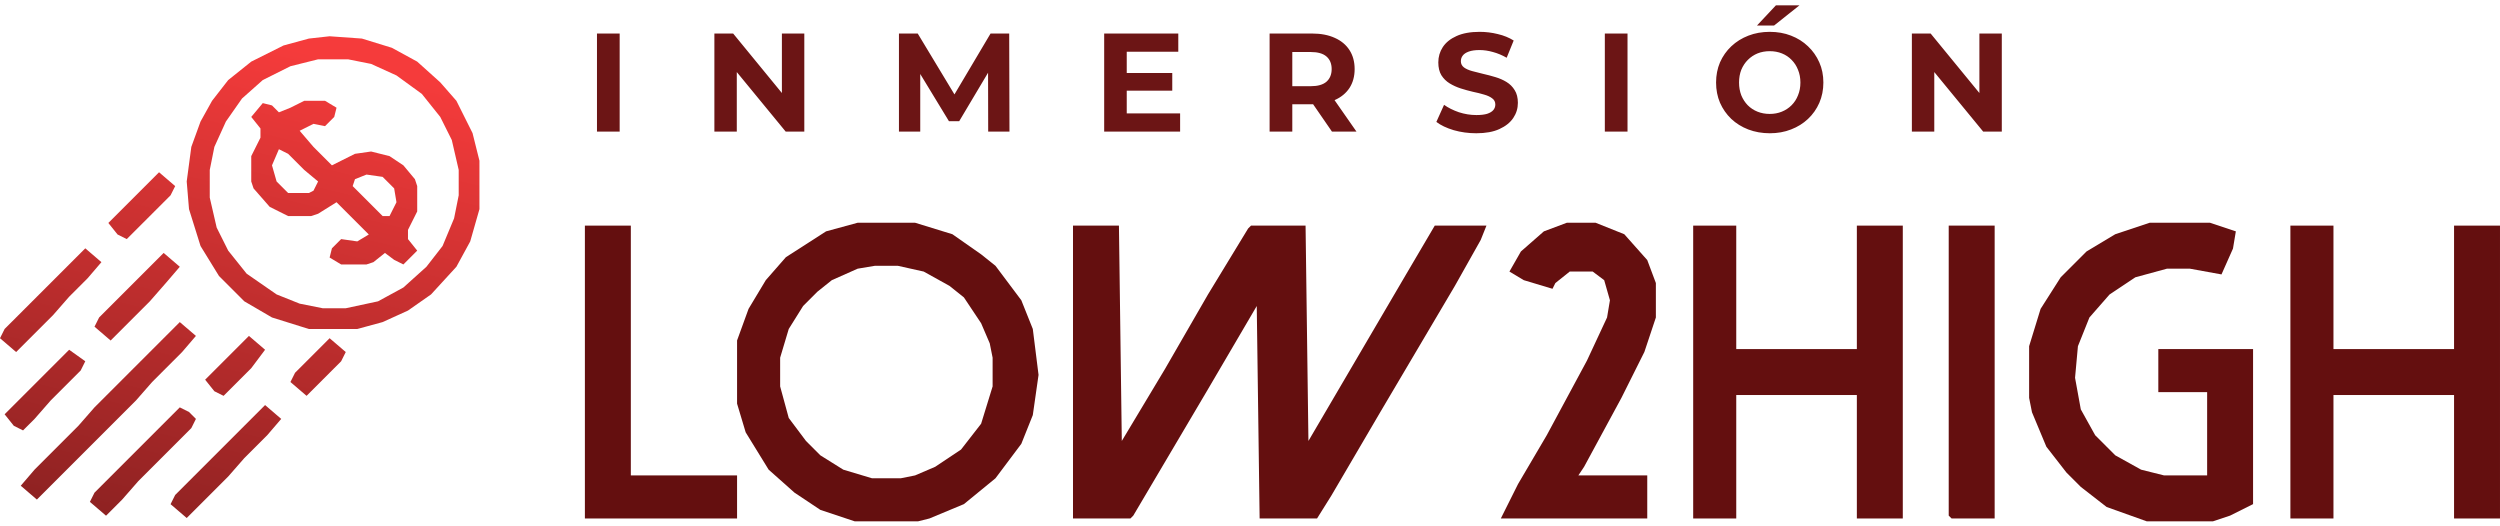
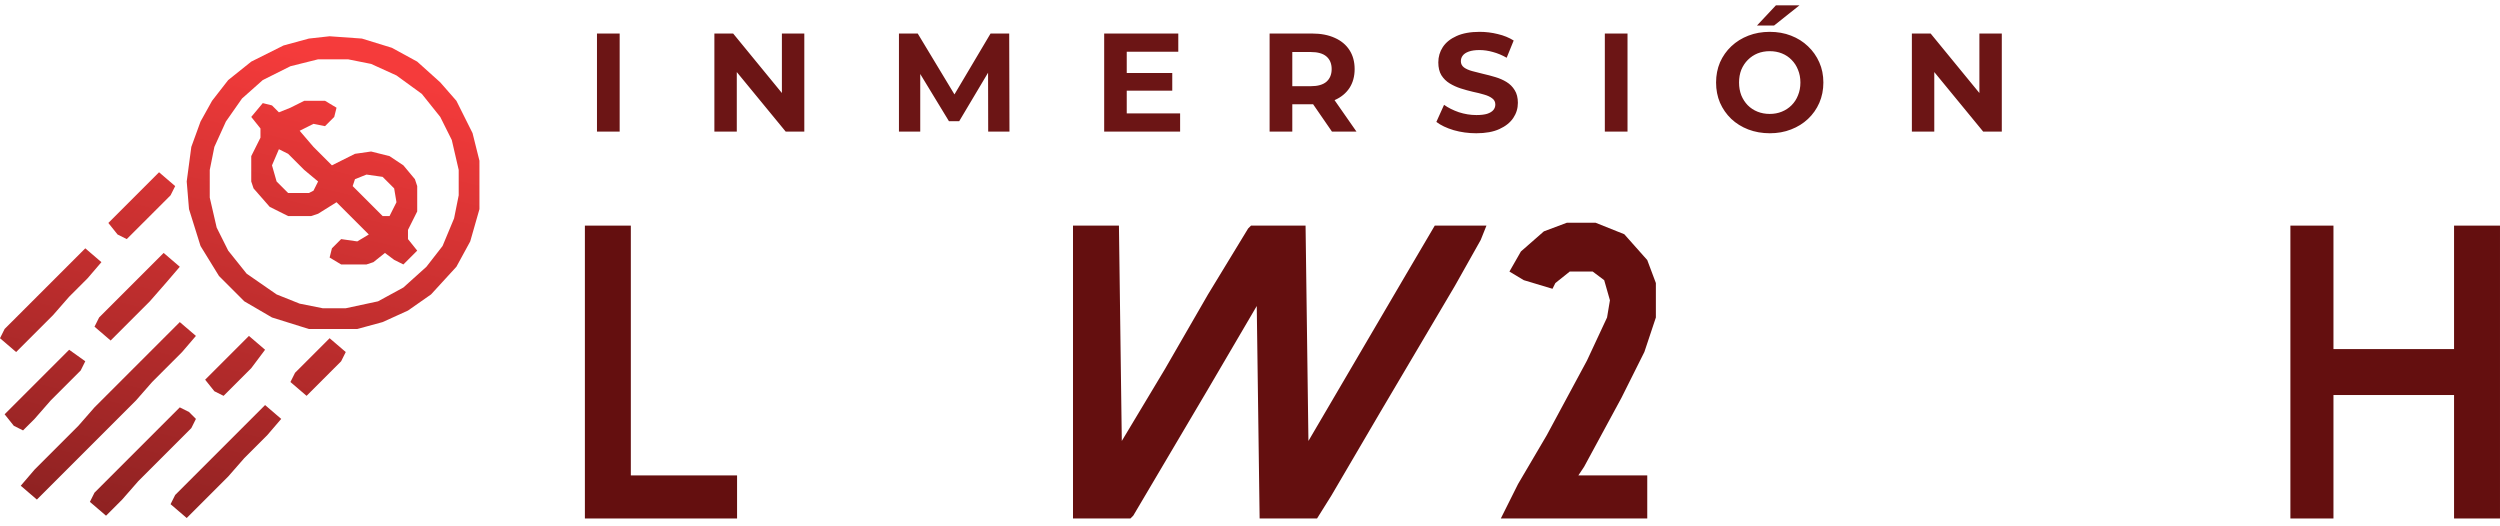
<svg xmlns="http://www.w3.org/2000/svg" width="247" height="52" viewBox="0 0 247 52" fill="none">
  <path fill-rule="evenodd" clip-rule="evenodd" d="M32.566 3.583L35.755 3.81L38.715 4.721L41.22 6.088L43.498 8.137L45.092 9.959L46.686 13.147L47.369 15.88V20.663L46.458 23.851L45.092 26.356L42.587 29.089L40.309 30.683L37.804 31.822L35.299 32.505H30.517L26.873 31.366L24.14 29.772L21.635 27.267L19.813 24.306L18.674 20.663L18.447 17.93L18.902 14.514L19.813 12.009L20.952 9.959L22.546 7.91L24.823 6.088L28.012 4.493L30.517 3.81L32.566 3.583ZM31.428 5.86L28.695 6.543L25.962 7.91L23.912 9.731L22.318 12.009L21.18 14.514L20.724 16.791V19.524L21.407 22.485L22.546 24.762L24.368 27.039L27.328 29.089L29.606 30L31.883 30.455H34.16L37.349 29.772L39.854 28.406L42.131 26.356L43.725 24.306L44.864 21.574L45.32 19.296V16.791L44.636 13.831L43.498 11.553L41.676 9.276L39.171 7.454L36.666 6.315L34.388 5.86H31.428ZM17.763 31.822L19.358 33.188L17.991 34.782L15.031 37.743L13.436 39.565L3.644 49.358L2.05 47.991L3.416 46.397L7.743 42.07L9.337 40.248L17.763 31.822ZM27.784 41.387L26.19 40.02L17.308 48.902L16.852 49.813L18.447 51.179L22.546 47.08L24.14 45.258L26.417 42.981L27.784 41.387ZM17.763 40.248L18.674 40.704L19.358 41.387L18.902 42.298L13.664 47.536L12.07 49.358L10.476 50.952L8.882 49.585L9.337 48.674L17.763 40.248ZM10.02 25.901L8.426 24.534L0.455 32.505L0 33.416L1.594 34.782L5.238 31.139L6.832 29.317L8.654 27.495L10.02 25.901ZM16.169 24.99L17.764 26.356L16.397 27.95L14.803 29.772L10.931 33.644L9.337 32.277L9.793 31.366L16.169 24.99ZM8.426 35.693L6.832 34.555L0.456 40.931L1.366 42.07L2.277 42.525L3.416 41.387L5.01 39.565L7.971 36.604L8.426 35.693ZM15.714 17.019L17.308 18.386L16.852 19.296L12.525 23.623L11.615 23.168L10.704 22.029L15.714 17.019ZM26.19 34.555L24.595 33.188L20.268 37.515L21.179 38.654L22.09 39.109L24.823 36.377L26.19 34.555ZM32.566 33.416L34.161 34.782L33.705 35.693L30.289 39.109L28.695 37.743L29.15 36.832L32.566 33.416ZM32.111 9.959H30.061L28.695 10.642L27.556 11.098L26.873 10.415L25.962 10.187L24.823 11.553L25.734 12.692V13.603L24.823 15.425V17.93L25.051 18.613L26.645 20.435L28.467 21.346H30.744L31.428 21.118L33.249 19.98L36.438 23.168L35.299 23.851L33.705 23.623L32.794 24.534L32.566 25.445L33.705 26.128H36.21L36.893 25.901L38.032 24.99L38.943 25.673L39.854 26.128L41.22 24.762L40.309 23.623V22.712L41.22 20.89V18.385L40.993 17.702L39.854 16.336L38.487 15.425L36.666 14.969L35.071 15.197L32.794 16.336L30.972 14.514L29.606 12.92L30.972 12.236L32.111 12.464L33.022 11.553L33.249 10.642L32.111 9.959ZM28.467 15.197L27.556 14.742L26.873 16.336L27.328 17.93L28.467 19.069H30.517L30.972 18.841L31.428 17.93L30.061 16.791L28.467 15.197ZM36.21 17.247L37.804 17.474L38.943 18.613L39.171 19.98L38.487 21.346H37.804L34.844 18.385L35.072 17.702L36.21 17.247Z" fill="url(#paint0_linear_2752_8780)" />
  <path d="M106.012 22.291H110.551L110.834 43.566L115.089 36.475L119.345 29.099L123.316 22.574L123.6 22.291H128.99L129.273 43.566L138.918 27.113L141.755 22.291H146.861L146.294 23.709L143.741 28.248L136.365 40.73L131.543 48.956L130.124 51.226H124.451L124.167 30.234L119.345 38.46L111.969 50.942L111.685 51.226H106.012V22.291Z" fill="#640F0F" />
-   <path fill-rule="evenodd" clip-rule="evenodd" d="M90.41 22.007H84.737L81.616 22.858L77.645 25.411L75.659 27.681L73.957 30.517L72.822 33.638V39.879L73.673 42.715L75.943 46.403L78.496 48.673L81.049 50.375L84.453 51.51H90.694L91.829 51.226L95.233 49.807L98.353 47.254L100.906 43.85L102.041 41.013L102.608 37.042L102.041 32.503L100.906 29.666L98.353 26.262L96.935 25.128L94.098 23.142L90.41 22.007ZM88.708 26.262H86.439L84.737 26.546L82.184 27.681L80.765 28.815L79.347 30.234L77.928 32.503L77.078 35.34V38.177L77.928 41.297L79.631 43.566L81.049 44.985L83.318 46.403L86.155 47.254H88.992L90.41 46.971L92.396 46.12L94.949 44.417L96.935 41.864L98.07 38.177V35.34L97.786 33.922L96.935 31.936L95.233 29.383L93.814 28.248L91.261 26.83L88.708 26.262Z" fill="#640F0F" />
  <path d="M226.291 22.291H230.546V34.489H242.461V22.291H246.999V51.226H242.461V39.028H230.546V51.226H226.291V22.291Z" fill="#640F0F" />
-   <path d="M167.287 22.291H171.542V34.489H183.457V22.291H187.996V51.226H183.457V39.028H171.542V51.226H167.287V22.291Z" fill="#640F0F" />
-   <path d="M212.391 22.007H218.348L220.901 22.858L220.618 24.56L219.483 27.113L216.362 26.546H214.093L210.973 27.397L208.42 29.099L206.434 31.368L205.299 34.205L205.015 37.326L205.583 40.446L207.001 42.999L208.987 44.985L211.54 46.403L213.809 46.971H218.065V38.744H213.242V34.489H222.603V49.807L220.334 50.942L218.632 51.51H212.107L208.136 50.091L205.583 48.105L204.164 46.687L202.179 44.134L200.76 40.73L200.477 39.311V34.205L201.611 30.517L203.597 27.397L206.15 24.844L208.987 23.142L212.391 22.007Z" fill="#640F0F" />
  <path d="M154.806 22.007H157.643L160.479 23.142L162.749 25.695L163.6 27.964V31.368L162.465 34.773L160.196 39.311L156.508 46.12L155.941 46.971H162.749V51.226H148.281L149.983 47.822L152.82 42.999L156.792 35.624L158.777 31.368L159.061 29.666L158.494 27.681L157.359 26.83H155.089L153.671 27.964L153.387 28.532L150.551 27.681L149.132 26.83L150.267 24.844L152.536 22.858L154.806 22.007Z" fill="#640F0F" />
  <path d="M57.787 22.291H62.326V46.971H72.822V51.226H57.787V22.291Z" fill="#640F0F" />
-   <path d="M192.533 22.291H197.072V51.226H192.817L192.533 50.942V22.291Z" fill="#640F0F" />
  <path d="M58.981 13V3.312H61.223V13H58.981ZM70.581 13V3.312H72.435L78.151 10.287H77.251V3.312H79.466V13H77.625L71.895 6.025H72.795V13H70.581ZM88.816 13V3.312H90.671L94.795 10.149H93.813L97.868 3.312H99.709L99.736 13H97.633L97.619 6.537H98.006L94.768 11.976H93.757L90.45 6.537H90.92V13H88.816ZM111.155 7.215H115.82V8.959H111.155V7.215ZM111.322 11.201H116.595V13H109.093V3.312H116.415V5.111H111.322V11.201ZM125.437 13V3.312H129.631C130.498 3.312 131.245 3.455 131.873 3.741C132.5 4.018 132.984 4.419 133.326 4.945C133.667 5.471 133.838 6.098 133.838 6.827C133.838 7.547 133.667 8.17 133.326 8.696C132.984 9.212 132.5 9.609 131.873 9.886C131.245 10.163 130.498 10.301 129.631 10.301H126.683L127.679 9.319V13H125.437ZM131.596 13L129.174 9.485H131.568L134.018 13H131.596ZM127.679 9.568L126.683 8.516H129.506C130.198 8.516 130.715 8.368 131.056 8.073C131.397 7.768 131.568 7.353 131.568 6.827C131.568 6.292 131.397 5.877 131.056 5.582C130.715 5.286 130.198 5.139 129.506 5.139H126.683L127.679 4.073V9.568ZM145.856 13.166C145.081 13.166 144.338 13.065 143.628 12.862C142.917 12.649 142.345 12.377 141.912 12.045L142.673 10.357C143.088 10.652 143.577 10.896 144.14 11.09C144.712 11.275 145.289 11.367 145.87 11.367C146.313 11.367 146.668 11.325 146.936 11.242C147.212 11.15 147.415 11.025 147.545 10.869C147.674 10.712 147.738 10.532 147.738 10.329C147.738 10.07 147.637 9.868 147.434 9.72C147.231 9.563 146.963 9.438 146.631 9.346C146.299 9.245 145.93 9.152 145.524 9.069C145.127 8.977 144.726 8.866 144.32 8.737C143.923 8.608 143.559 8.442 143.226 8.239C142.894 8.036 142.622 7.768 142.41 7.436C142.207 7.104 142.105 6.68 142.105 6.163C142.105 5.609 142.253 5.107 142.548 4.654C142.853 4.193 143.305 3.829 143.905 3.561C144.514 3.284 145.275 3.146 146.188 3.146C146.797 3.146 147.397 3.22 147.987 3.367C148.578 3.506 149.099 3.718 149.551 4.004L148.859 5.706C148.407 5.448 147.955 5.259 147.503 5.139C147.051 5.01 146.608 4.945 146.174 4.945C145.741 4.945 145.385 4.996 145.109 5.097C144.832 5.199 144.633 5.333 144.514 5.499C144.394 5.656 144.334 5.84 144.334 6.052C144.334 6.301 144.435 6.504 144.638 6.661C144.841 6.809 145.109 6.929 145.441 7.021C145.773 7.113 146.137 7.206 146.534 7.298C146.94 7.39 147.342 7.496 147.738 7.616C148.144 7.736 148.513 7.898 148.845 8.101C149.178 8.304 149.445 8.571 149.648 8.903C149.86 9.235 149.967 9.655 149.967 10.163C149.967 10.707 149.814 11.205 149.51 11.658C149.205 12.11 148.749 12.474 148.14 12.751C147.54 13.028 146.779 13.166 145.856 13.166ZM158.557 13V3.312H160.799V13H158.557ZM174.862 13.166C174.097 13.166 173.386 13.041 172.731 12.792C172.085 12.543 171.522 12.193 171.043 11.741C170.572 11.288 170.203 10.758 169.935 10.149C169.677 9.54 169.548 8.876 169.548 8.156C169.548 7.436 169.677 6.772 169.935 6.163C170.203 5.554 170.577 5.023 171.056 4.571C171.536 4.119 172.099 3.769 172.745 3.52C173.391 3.27 174.092 3.146 174.849 3.146C175.614 3.146 176.316 3.27 176.952 3.52C177.598 3.769 178.156 4.119 178.627 4.571C179.107 5.023 179.48 5.554 179.748 6.163C180.016 6.763 180.149 7.427 180.149 8.156C180.149 8.876 180.016 9.545 179.748 10.163C179.48 10.772 179.107 11.302 178.627 11.754C178.156 12.197 177.598 12.543 176.952 12.792C176.316 13.041 175.619 13.166 174.862 13.166ZM174.849 11.256C175.282 11.256 175.679 11.182 176.039 11.035C176.408 10.887 176.731 10.675 177.008 10.398C177.284 10.121 177.497 9.794 177.644 9.415C177.801 9.037 177.88 8.617 177.88 8.156C177.88 7.695 177.801 7.275 177.644 6.897C177.497 6.518 177.284 6.191 177.008 5.914C176.74 5.637 176.422 5.425 176.053 5.277C175.684 5.13 175.282 5.056 174.849 5.056C174.415 5.056 174.014 5.13 173.644 5.277C173.285 5.425 172.966 5.637 172.689 5.914C172.413 6.191 172.196 6.518 172.039 6.897C171.891 7.275 171.818 7.695 171.818 8.156C171.818 8.608 171.891 9.028 172.039 9.415C172.196 9.794 172.408 10.121 172.676 10.398C172.952 10.675 173.275 10.887 173.644 11.035C174.014 11.182 174.415 11.256 174.849 11.256ZM173.589 2.523L175.458 0.53H177.783L175.278 2.523H173.589ZM188.893 13V3.312H190.747L196.463 10.287H195.564V3.312H197.778V13H195.937L190.208 6.025H191.107V13H188.893Z" fill="#6C1515" />
  <defs>
    <linearGradient id="paint0_linear_2752_8780" x1="23.685" y1="3.583" x2="12.228" y2="51.013" gradientUnits="userSpaceOnUse">
      <stop stop-color="#F53B3B" />
      <stop offset="1" stop-color="#8F2222" />
    </linearGradient>
  </defs>
</svg>